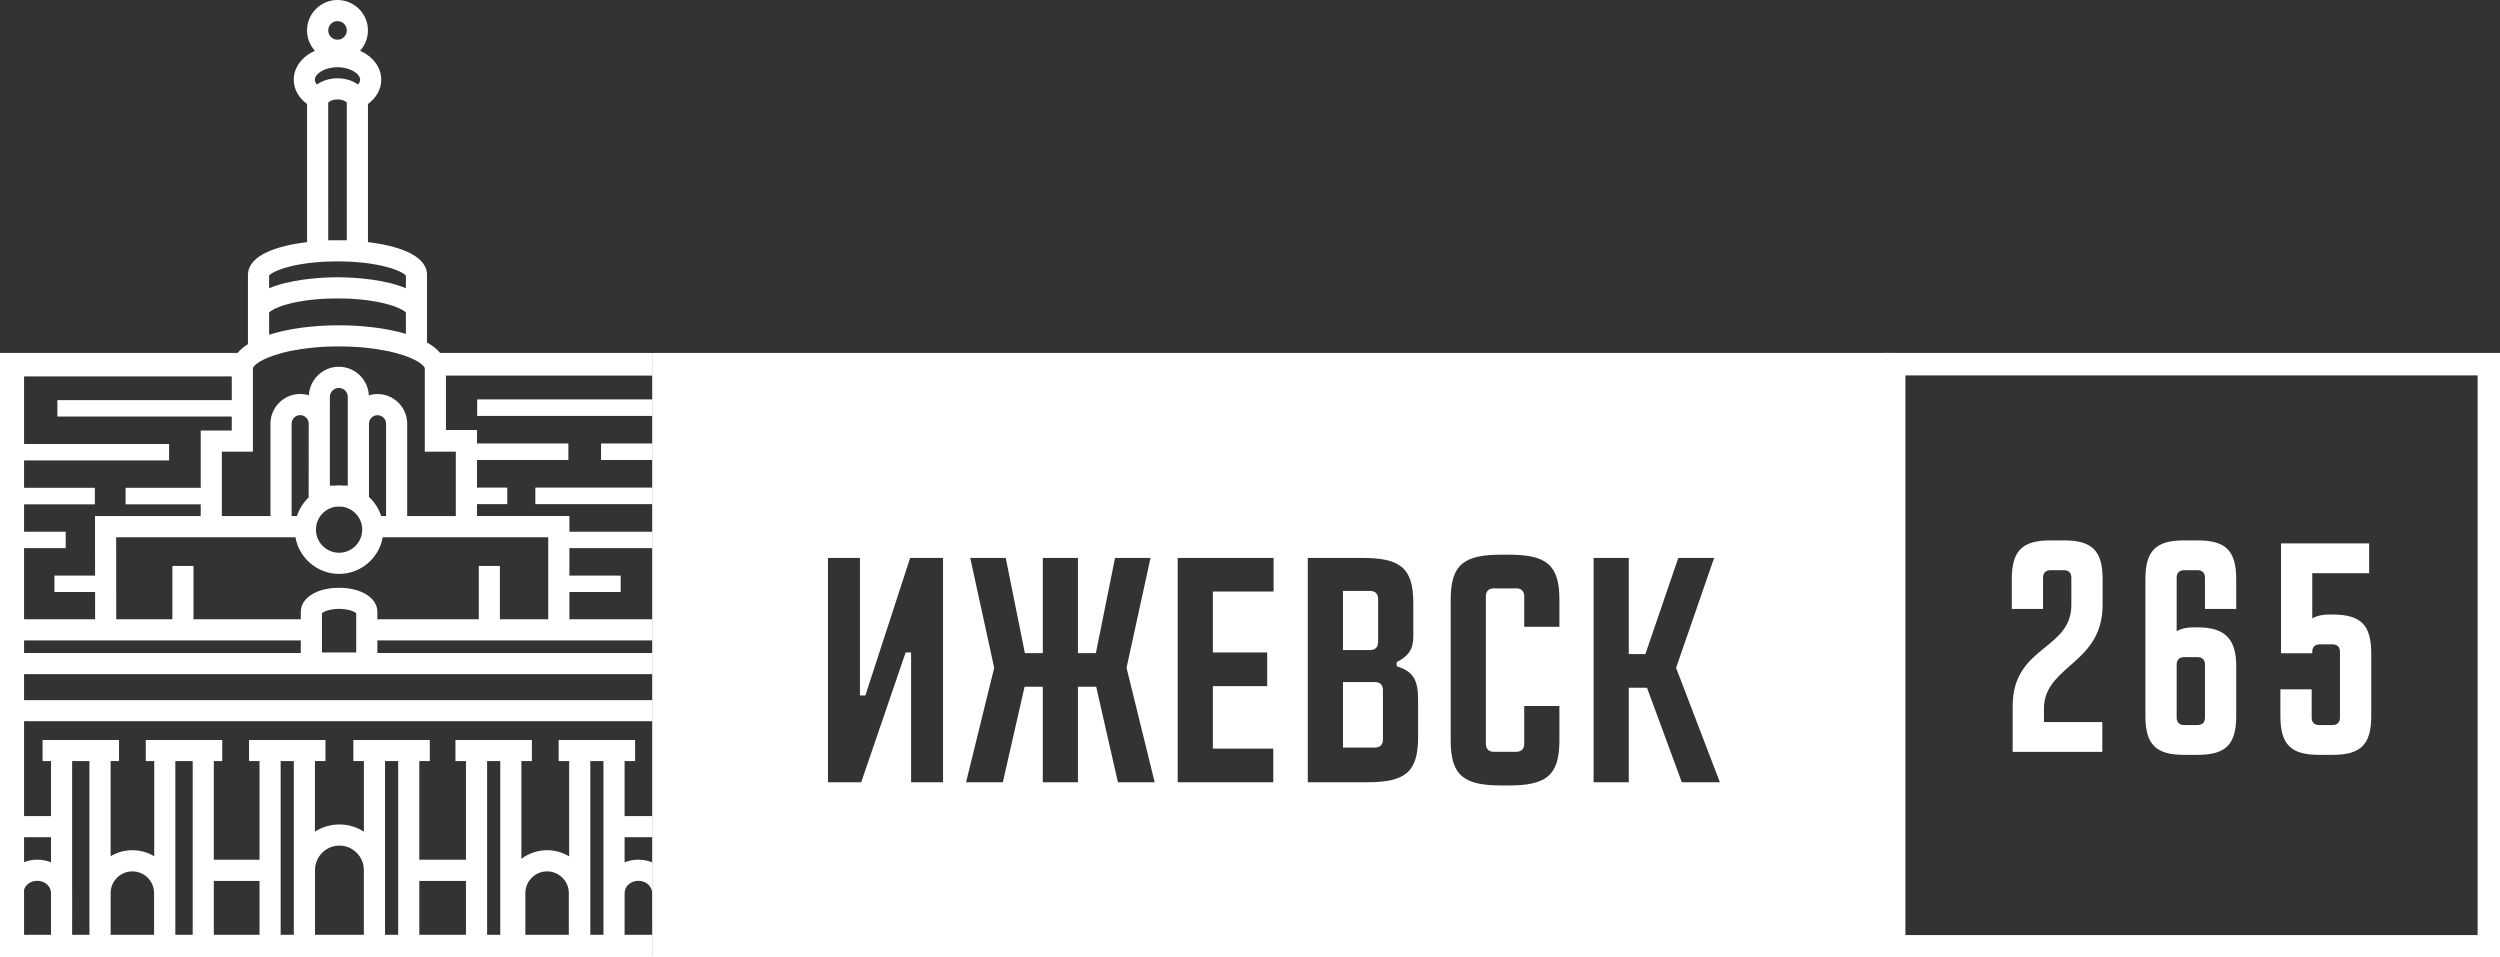
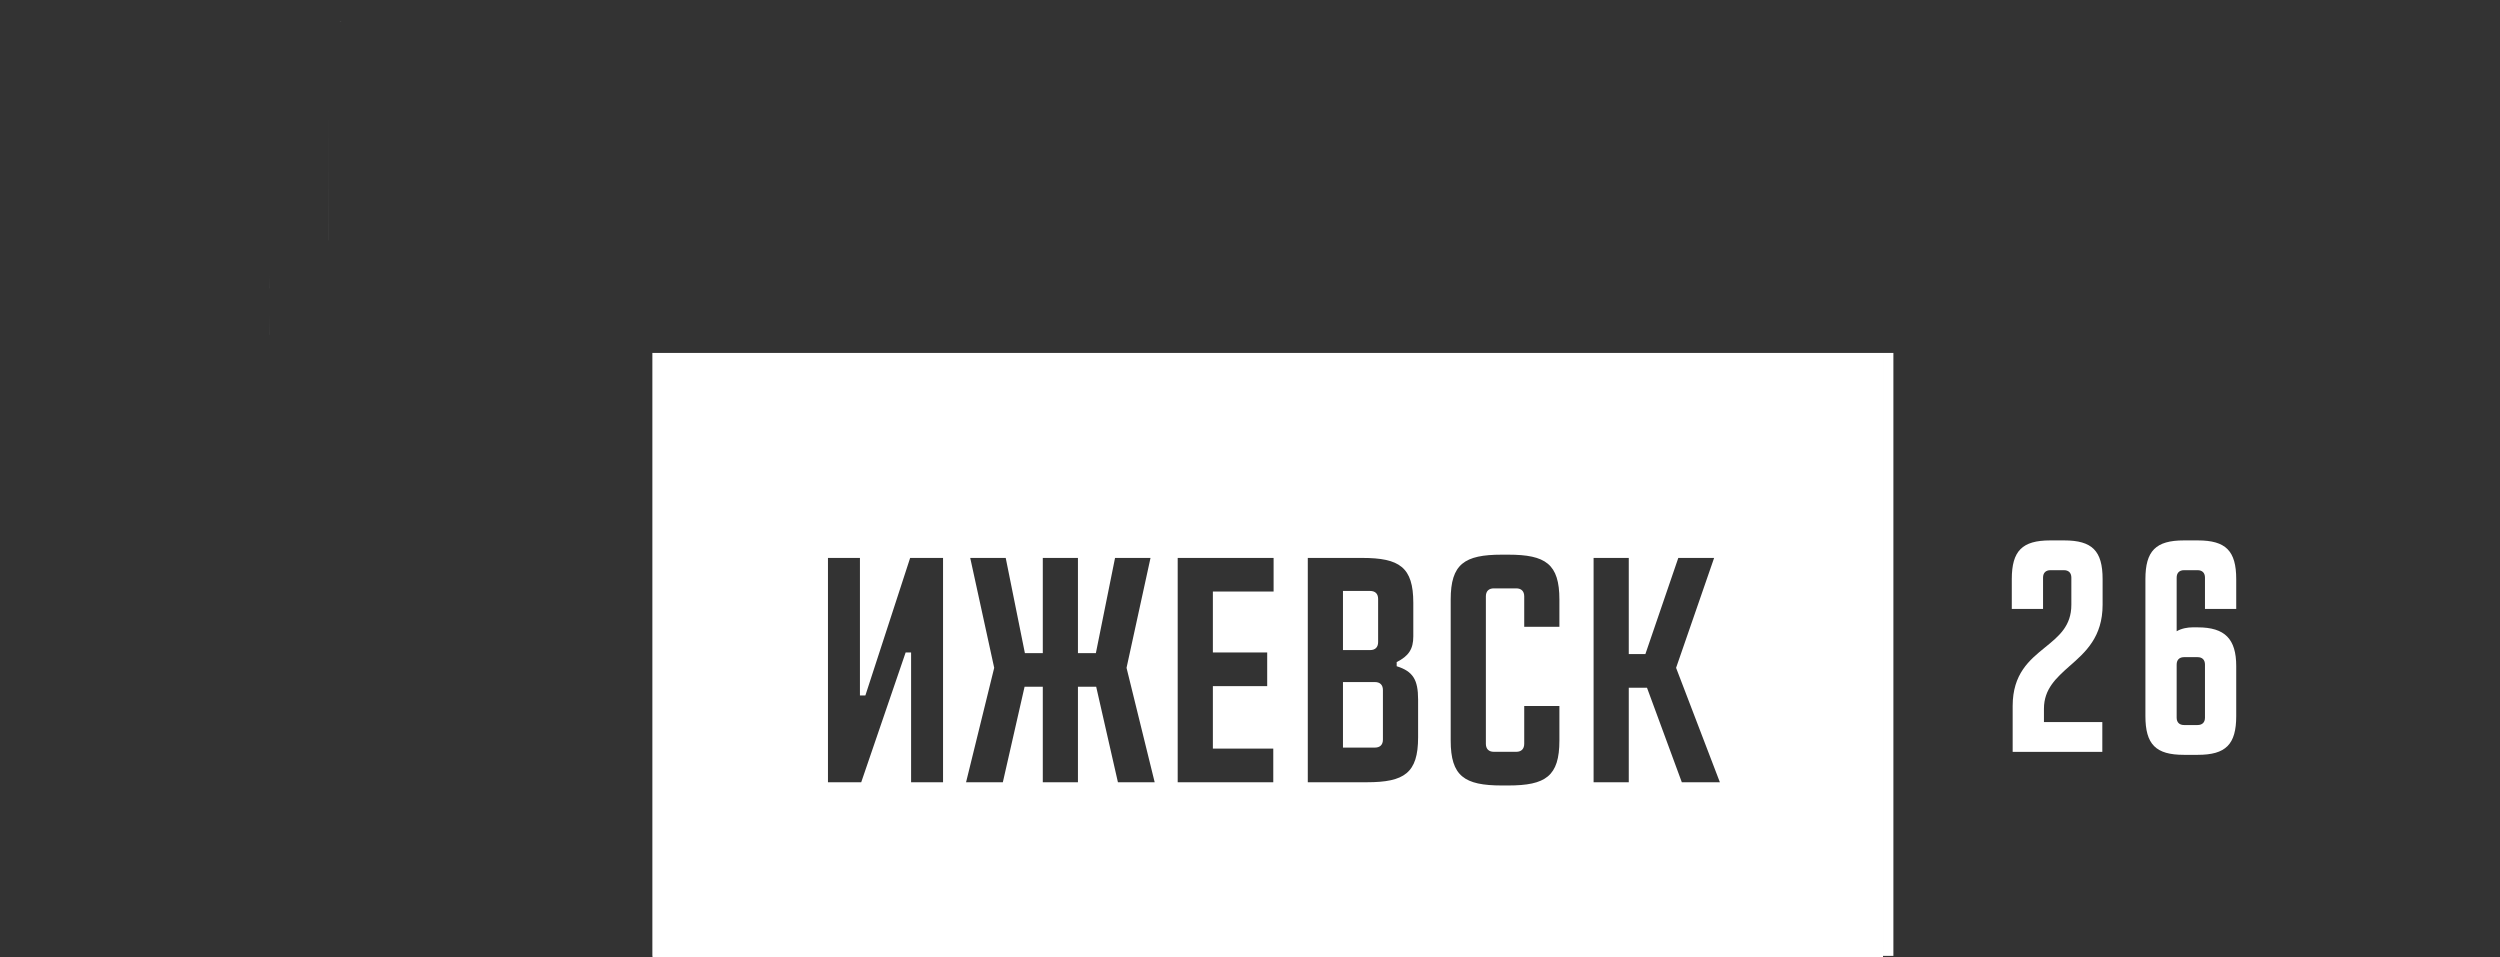
<svg xmlns="http://www.w3.org/2000/svg" viewBox="1570.42 2335.48 859.16 329.04" width="859.16" height="329.04" data-guides="{&quot;vertical&quot;:[],&quot;horizontal&quot;:[]}">
  <rect x="1570.42" y="2335.48" width="859.16" height="329.04" fill="#333333" stroke="none" />
  <path fill="#FFFFFF" stroke="none" fill-opacity="1" stroke-width="1" stroke-opacity="1" color="rgb(51, 51, 51)" font-size-adjust="none" id="tSvgb8c1d5f7b6" title="Path 1" d="M 1794.73 2663.98 C 1794.73 2664.16 1794.73 2664.34 1794.73 2664.52C 1797.377 2664.52 1800.023 2664.52 1802.67 2664.52C 1802.67 2664.34 1802.67 2664.16 1802.67 2663.98C 1800.023 2663.98 1797.377 2663.98 1794.73 2663.98Z" />
-   <path fill="#FFFFFF" stroke="none" fill-opacity="1" stroke-width="1" stroke-opacity="1" color="rgb(51, 51, 51)" font-size-adjust="none" id="tSvg16225e28d43" title="Path 2" d="M 1683.21 2345.93 C 1683.21 2347.7 1684.64 2349.13 1686.4 2349.13C 1686.62 2349.13 1686.84 2349.11 1687.05 2349.06C 1686.84 2349.12 1686.62 2349.14 1686.39 2349.14C 1684.63 2349.14 1683.19 2347.7 1683.19 2345.93C 1683.19 2344.16 1684.63 2342.72 1686.39 2342.72C 1686.62 2342.72 1686.84 2342.74 1687.05 2342.8C 1686.84 2342.75 1686.62 2342.73 1686.4 2342.73C 1684.64 2342.73 1683.21 2344.17 1683.21 2345.93Z" />
  <path fill="#FFFFFF" stroke="none" fill-opacity="1" stroke-width="1" stroke-opacity="1" color="rgb(51, 51, 51)" font-size-adjust="none" id="tSvg19109f1a645" title="Path 3" d="M 1687.79 2343.05 C 1687.56 2342.94 1687.31 2342.85 1687.05 2342.8Z" />
  <path fill="#FFFFFF" stroke="none" fill-opacity="1" stroke-width="1" stroke-opacity="1" color="rgb(51, 51, 51)" font-size-adjust="none" id="tSvg795537595a" title="Path 4" d="M 1662.9 2429.93 C 1662.9 2429.937 1662.9 2429.943 1662.9 2429.95C 1662.9 2429.94 1662.9 2429.94 1662.9 2429.93C 1662.9 2429.93 1662.9 2429.93 1662.9 2429.93Z" />
  <path fill="#FFFFFF" stroke="none" fill-opacity="1" stroke-width="1" stroke-opacity="1" color="rgb(51, 51, 51)" font-size-adjust="none" id="tSvga12caf5852" title="Path 5" d="M 1662.89 2430.19 C 1662.93 2430.14 1662.97 2430.09 1663.03 2430.04C 1662.98 2430.1 1662.94 2430.15 1662.89 2430.19C 1662.893 2431.64 1662.897 2433.09 1662.9 2434.54C 1662.897 2434.54 1662.893 2434.54 1662.89 2434.54C 1662.89 2433.09 1662.89 2431.64 1662.89 2430.19Z" />
  <path fill="#FFFFFF" stroke="none" fill-opacity="1" stroke-width="1" stroke-opacity="1" color="rgb(51, 51, 51)" font-size-adjust="none" id="tSvgb1d838a5e6" title="Path 6" d="M 1683.2 2370.78 C 1683.21 2370.76 1683.23 2370.73 1683.25 2370.71C 1683.23 2370.73 1683.22 2370.74 1683.2 2370.78C 1683.203 2386.537 1683.207 2402.293 1683.21 2418.05C 1683.207 2418.05 1683.203 2418.05 1683.2 2418.05C 1683.2 2402.293 1683.2 2386.537 1683.2 2370.78Z" />
-   <path fill="#FFFFFF" stroke="none" fill-opacity="1" stroke-width="1" stroke-opacity="1" color="rgb(51, 51, 51)" font-size-adjust="none" id="tSvg15b70bfde2a" title="Path 7" d="M 1662.9 2442.66 C 1662.9 2442.667 1662.9 2442.673 1662.9 2442.68C 1662.9 2442.67 1662.9 2442.66 1662.9 2442.66C 1662.9 2442.66 1662.9 2442.66 1662.9 2442.66Z" />
  <path fill="#FFFFFF" stroke="none" fill-opacity="1" stroke-width="1" stroke-opacity="1" color="rgb(51, 51, 51)" font-size-adjust="none" id="tSvg1837e39ef58" title="Path 8" d="M 1662.89 2442.92 C 1662.93 2442.87 1662.97 2442.82 1663.03 2442.77C 1662.98 2442.83 1662.94 2442.87 1662.89 2442.92C 1662.893 2445.453 1662.897 2447.987 1662.9 2450.52C 1662.897 2450.52 1662.893 2450.52 1662.89 2450.52C 1662.89 2447.987 1662.89 2445.453 1662.89 2442.92Z" />
-   <path fill="#FFFFFF" stroke="none" fill-opacity="1" stroke-width="1" stroke-opacity="1" color="rgb(51, 51, 51)" font-size-adjust="none" id="tSvg35a28076b3" title="Path 9" d="M 1794.73 2663.98 C 1794.73 2594.91 1794.73 2525.84 1794.73 2456.77C 1770.377 2456.77 1746.023 2456.77 1721.67 2456.77C 1720.57 2455.42 1719.03 2454.23 1717.17 2453.18C 1717.17 2449.67 1717.17 2446.16 1717.17 2442.65C 1717.17 2442.65 1717.17 2442.64 1717.17 2442.63C 1717.17 2438.253 1717.17 2433.877 1717.17 2429.5C 1717.163 2429.5 1717.157 2429.5 1717.15 2429.5C 1716.72 2422.95 1706.66 2419.87 1696.87 2418.68C 1696.87 2402.863 1696.87 2387.047 1696.87 2371.23C 1699.79 2369.08 1701.44 2366.09 1701.44 2362.88C 1701.44 2358.59 1698.56 2354.92 1694.17 2352.92C 1695.84 2351.07 1696.87 2348.62 1696.87 2345.93C 1696.87 2340.17 1692.17 2335.48 1686.4 2335.48C 1680.63 2335.48 1675.94 2340.17 1675.94 2345.93C 1675.94 2348.62 1676.97 2351.07 1678.64 2352.92C 1674.25 2354.92 1671.37 2358.59 1671.37 2362.88C 1671.37 2366.12 1673.04 2369.09 1675.94 2371.23C 1675.94 2387.047 1675.94 2402.863 1675.94 2418.68C 1666.15 2419.87 1656.09 2422.95 1655.66 2429.5C 1655.65 2429.5 1655.64 2429.5 1655.63 2429.5C 1655.63 2437.58 1655.63 2445.66 1655.63 2453.74C 1654.07 2454.73 1652.91 2455.76 1652.07 2456.77C 1624.853 2456.77 1597.637 2456.77 1570.42 2456.77C 1570.42 2526.02 1570.42 2595.27 1570.42 2664.52C 1647.837 2664.52 1725.253 2664.52 1802.67 2664.52C 1802.67 2664.34 1802.67 2664.16 1802.67 2663.98C 1800.023 2663.98 1797.377 2663.98 1794.73 2663.98ZM 1794.57 2631.86 C 1793.13 2631.26 1791.53 2630.92 1789.86 2630.92C 1789.823 2630.92 1789.787 2630.92 1789.75 2630.92C 1788.09 2630.92 1786.51 2631.25 1785.07 2631.84C 1785.07 2628.96 1785.07 2626.08 1785.07 2623.2C 1788.237 2623.2 1791.403 2623.2 1794.57 2623.2C 1794.57 2626.087 1794.57 2628.973 1794.57 2631.86C 1794.57 2631.86 1794.57 2631.86 1794.57 2631.86ZM 1686.95 2537.48 C 1679.32 2537.48 1673.79 2540.95 1673.79 2545.75C 1673.79 2546.6 1673.79 2547.45 1673.79 2548.3C 1661.5 2548.3 1649.21 2548.3 1636.92 2548.3C 1636.92 2542.193 1636.92 2536.087 1636.92 2529.98C 1634.5 2529.98 1632.08 2529.98 1629.66 2529.98C 1629.66 2536.087 1629.66 2542.193 1629.66 2548.3C 1623.23 2548.3 1616.8 2548.3 1610.37 2548.3C 1610.36 2538.903 1610.35 2529.507 1610.34 2520.11C 1630.88 2520.11 1651.42 2520.11 1671.96 2520.11C 1673.2 2527.25 1679.45 2532.71 1686.95 2532.71C 1694.45 2532.71 1700.7 2527.25 1701.94 2520.11C 1720.903 2520.11 1739.867 2520.11 1758.83 2520.11C 1758.83 2529.507 1758.83 2538.903 1758.83 2548.3C 1753.293 2548.3 1747.757 2548.3 1742.22 2548.3C 1742.22 2542.193 1742.22 2536.087 1742.22 2529.98C 1739.8 2529.98 1737.38 2529.98 1734.96 2529.98C 1734.96 2536.087 1734.96 2542.193 1734.96 2548.3C 1723.343 2548.3 1711.727 2548.3 1700.11 2548.3C 1700.11 2547.45 1700.11 2546.6 1700.11 2545.75C 1700.11 2540.95 1694.57 2537.48 1686.95 2537.48ZM 1692.84 2546.19 C 1692.84 2550.693 1692.84 2555.197 1692.84 2559.7C 1688.913 2559.7 1684.987 2559.7 1681.06 2559.7C 1681.06 2555.197 1681.06 2550.693 1681.06 2546.19C 1681.65 2545.7 1683.66 2544.73 1686.95 2544.73C 1690.24 2544.73 1692.25 2545.7 1692.84 2546.19ZM 1676.51 2506.37 C 1676.51 2506.39 1676.51 2506.41 1676.51 2506.43C 1674.67 2508.17 1673.26 2510.37 1672.46 2512.84C 1671.853 2512.84 1671.247 2512.84 1670.64 2512.84C 1670.64 2502.253 1670.64 2491.667 1670.64 2481.08C 1670.64 2479.46 1671.95 2478.14 1673.58 2478.14C 1675.2 2478.14 1676.51 2479.46 1676.51 2481.08C 1676.51 2482.193 1676.51 2483.307 1676.51 2484.42C 1676.503 2491.593 1676.497 2498.767 1676.49 2505.94C 1676.49 2506.08 1676.5 2506.23 1676.51 2506.37ZM 1685.92 2509.61 C 1686.603 2509.61 1687.287 2509.61 1687.97 2509.61C 1691.88 2510.12 1694.9 2513.45 1694.9 2517.49C 1694.9 2521.88 1691.33 2525.44 1686.95 2525.44C 1682.56 2525.44 1679 2521.88 1679 2517.49C 1679 2513.45 1682.02 2510.12 1685.92 2509.61ZM 1683.78 2502.36 C 1683.78 2496.38 1683.78 2490.4 1683.78 2484.42C 1683.783 2480.233 1683.787 2476.047 1683.79 2471.86C 1683.79 2470.17 1685.17 2468.79 1686.87 2468.79C 1688.56 2468.79 1689.94 2470.17 1689.94 2471.86C 1689.94 2482.027 1689.94 2492.193 1689.94 2502.36C 1689.44 2502.36 1688.94 2502.36 1688.44 2502.36C 1687.95 2502.3 1687.45 2502.27 1686.95 2502.27C 1686.45 2502.27 1685.95 2502.3 1685.46 2502.36C 1684.9 2502.36 1684.34 2502.36 1683.78 2502.36ZM 1697.22 2506.27 C 1697.22 2497.883 1697.22 2489.497 1697.22 2481.11C 1697.22 2479.48 1698.54 2478.17 1700.16 2478.17C 1701.78 2478.17 1703.1 2479.48 1703.1 2481.11C 1703.1 2491.687 1703.1 2502.263 1703.1 2512.84C 1702.543 2512.84 1701.987 2512.84 1701.43 2512.84C 1700.61 2510.29 1699.14 2508.04 1697.22 2506.27ZM 1700.11 2555.56 C 1731.597 2555.56 1763.083 2555.56 1794.57 2555.56C 1794.57 2557.003 1794.57 2558.447 1794.57 2559.89C 1763.083 2559.89 1731.597 2559.89 1700.11 2559.89C 1700.11 2558.447 1700.11 2557.003 1700.11 2555.56ZM 1766.1 2533.29 C 1766.1 2530.147 1766.1 2527.003 1766.1 2523.86C 1775.59 2523.86 1785.08 2523.86 1794.57 2523.86C 1794.57 2532.007 1794.57 2540.153 1794.57 2548.3C 1785.08 2548.3 1775.59 2548.3 1766.1 2548.3C 1766.1 2545.18 1766.1 2542.06 1766.1 2538.94C 1771.973 2538.94 1777.847 2538.94 1783.72 2538.94C 1783.72 2537.057 1783.72 2535.173 1783.72 2533.29C 1777.847 2533.29 1771.973 2533.29 1766.1 2533.29ZM 1723.67 2464.55 C 1747.303 2464.55 1770.937 2464.55 1794.57 2464.55C 1794.57 2467.277 1794.57 2470.003 1794.57 2472.73C 1774.517 2472.73 1754.463 2472.73 1734.41 2472.73C 1734.41 2474.627 1734.41 2476.523 1734.41 2478.42C 1754.463 2478.42 1774.517 2478.42 1794.57 2478.42C 1794.57 2481.577 1794.57 2484.733 1794.57 2487.89C 1788.707 2487.89 1782.843 2487.89 1776.98 2487.89C 1776.98 2489.783 1776.98 2491.677 1776.98 2493.57C 1782.843 2493.57 1788.707 2493.57 1794.57 2493.57C 1794.57 2496.73 1794.57 2499.89 1794.57 2503.05C 1781.18 2503.05 1767.79 2503.05 1754.4 2503.05C 1754.4 2504.943 1754.4 2506.837 1754.4 2508.73C 1767.79 2508.73 1781.18 2508.73 1794.57 2508.73C 1794.57 2511.89 1794.57 2515.05 1794.57 2518.21C 1785.08 2518.21 1775.59 2518.21 1766.1 2518.21C 1766.1 2516.41 1766.1 2514.61 1766.1 2512.81C 1755.513 2512.81 1744.927 2512.81 1734.34 2512.81C 1734.34 2511.45 1734.34 2510.09 1734.34 2508.73C 1737.81 2508.73 1741.28 2508.73 1744.75 2508.73C 1744.75 2506.837 1744.75 2504.943 1744.75 2503.05C 1741.28 2503.05 1737.81 2503.05 1734.34 2503.05C 1734.34 2499.89 1734.34 2496.73 1734.34 2493.57C 1744.81 2493.57 1755.28 2493.57 1765.75 2493.57C 1765.75 2491.677 1765.75 2489.783 1765.75 2487.89C 1755.28 2487.89 1744.81 2487.89 1734.34 2487.89C 1734.34 2486.343 1734.34 2484.797 1734.34 2483.25C 1730.783 2483.25 1727.227 2483.25 1723.67 2483.25C 1723.67 2477.017 1723.67 2470.783 1723.67 2464.55ZM 1662.9 2442.92 C 1662.94 2442.87 1662.98 2442.82 1663.03 2442.77C 1663.1 2442.69 1663.18 2442.62 1663.28 2442.54C 1663.38 2442.46 1663.49 2442.38 1663.62 2442.29C 1664.22 2441.88 1665.11 2441.43 1666.31 2440.98C 1666.48 2440.9 1666.66 2440.83 1666.84 2440.77C 1667.09 2440.68 1667.35 2440.59 1667.63 2440.5C 1667.81 2440.44 1667.98 2440.38 1668.16 2440.33C 1668.29 2440.29 1668.41 2440.25 1668.54 2440.21C 1668.6 2440.2 1668.66 2440.18 1668.72 2440.17C 1669.03 2440.07 1669.34 2439.99 1669.67 2439.9C 1670.16 2439.77 1670.68 2439.64 1671.22 2439.52C 1672.44 2439.25 1673.8 2439 1675.28 2438.79C 1675.55 2438.75 1675.83 2438.71 1676.12 2438.67C 1676.68 2438.59 1677.27 2438.52 1677.87 2438.46C 1678.23 2438.42 1678.6 2438.38 1678.97 2438.36C 1679.04 2438.34 1679.11 2438.34 1679.18 2438.33C 1679.87 2438.27 1680.57 2438.23 1681.3 2438.18C 1681.44 2438.17 1681.58 2438.17 1681.72 2438.17C 1682.02 2438.14 1682.32 2438.12 1682.63 2438.11C 1683.83 2438.06 1685.09 2438.04 1686.4 2438.04C 1687.71 2438.04 1688.96 2438.06 1690.16 2438.11C 1690.4 2438.12 1690.64 2438.13 1690.87 2438.14C 1690.98 2438.15 1691.1 2438.15 1691.21 2438.17C 1691.31 2438.17 1691.4 2438.17 1691.5 2438.18C 1691.9 2438.2 1692.3 2438.23 1692.68 2438.26C 1693.05 2438.29 1693.41 2438.32 1693.76 2438.36C 1694.12 2438.38 1694.47 2438.42 1694.81 2438.45C 1695.37 2438.51 1695.92 2438.57 1696.45 2438.64C 1696.84 2438.69 1697.22 2438.74 1697.59 2438.8C 1697.6 2438.8 1697.6 2438.8 1697.61 2438.8C 1698.59 2438.94 1699.51 2439.11 1700.37 2439.27C 1700.65 2439.33 1700.93 2439.38 1701.19 2439.44C 1701.46 2439.5 1701.72 2439.56 1701.98 2439.62C 1702.17 2439.67 1702.36 2439.71 1702.55 2439.76C 1702.92 2439.86 1703.28 2439.94 1703.62 2440.04C 1703.79 2440.08 1703.95 2440.13 1704.12 2440.18C 1704.34 2440.24 1704.56 2440.3 1704.76 2440.37C 1704.9 2440.42 1705.03 2440.46 1705.16 2440.5C 1705.37 2440.56 1705.57 2440.63 1705.76 2440.7C 1706.01 2440.79 1706.24 2440.87 1706.46 2440.96C 1706.69 2441.04 1706.9 2441.13 1707.1 2441.23C 1707.24 2441.29 1707.37 2441.33 1707.5 2441.39C 1707.63 2441.45 1707.75 2441.5 1707.86 2441.56C 1708.04 2441.64 1708.21 2441.73 1708.36 2441.81C 1708.44 2441.86 1708.51 2441.89 1708.58 2441.93C 1708.65 2441.98 1708.72 2442.01 1708.79 2442.05C 1708.9 2442.11 1709.01 2442.18 1709.1 2442.24C 1709.21 2442.31 1709.31 2442.38 1709.4 2442.45C 1709.47 2442.5 1709.54 2442.56 1709.61 2442.62C 1709.67 2442.67 1709.72 2442.73 1709.77 2442.77C 1709.83 2442.82 1709.87 2442.87 1709.91 2442.92C 1709.91 2445.35 1709.91 2447.78 1709.91 2450.21C 1709.907 2450.21 1709.903 2450.21 1709.9 2450.21C 1703.21 2448.23 1694.91 2447.27 1686.87 2447.27C 1677.92 2447.27 1669.44 2448.42 1662.9 2450.52C 1662.9 2447.987 1662.9 2445.453 1662.9 2442.92ZM 1684.15 2343.67 C 1684.22 2343.59 1684.29 2343.52 1684.36 2343.46C 1684.37 2343.47 1684.37 2343.47 1684.37 2343.46C 1684.45 2343.39 1684.53 2343.33 1684.61 2343.28C 1684.69 2343.22 1684.78 2343.17 1684.87 2343.12C 1684.873 2343.12 1684.877 2343.12 1684.88 2343.12C 1684.91 2343.11 1684.93 2343.09 1684.95 2343.08C 1684.98 2343.07 1685.01 2343.05 1685.03 2343.05C 1685.07 2343.02 1685.1 2343 1685.15 2342.98C 1685.153 2342.98 1685.157 2342.98 1685.16 2342.98C 1685.17 2342.98 1685.18 2342.97 1685.19 2342.97C 1685.24 2342.95 1685.28 2342.93 1685.33 2342.91C 1685.35 2342.9 1685.36 2342.9 1685.39 2342.89C 1685.393 2342.89 1685.397 2342.89 1685.4 2342.89C 1685.41 2342.88 1685.43 2342.88 1685.45 2342.87C 1685.47 2342.87 1685.5 2342.86 1685.53 2342.85C 1685.54 2342.85 1685.55 2342.84 1685.56 2342.84C 1685.58 2342.84 1685.59 2342.83 1685.61 2342.83C 1685.63 2342.82 1685.66 2342.82 1685.68 2342.82C 1685.71 2342.81 1685.73 2342.81 1685.76 2342.8C 1685.81 2342.79 1685.86 2342.78 1685.91 2342.78C 1685.96 2342.76 1686.01 2342.75 1686.06 2342.75C 1686.17 2342.74 1686.29 2342.73 1686.4 2342.73C 1686.403 2342.73 1686.407 2342.73 1686.41 2342.73C 1686.42 2342.73 1686.42 2342.73 1686.43 2342.73C 1686.46 2342.73 1686.49 2342.73 1686.52 2342.73C 1686.59 2342.73 1686.66 2342.74 1686.73 2342.75C 1686.74 2342.74 1686.75 2342.75 1686.76 2342.75C 1686.86 2342.76 1686.95 2342.77 1687.05 2342.8C 1687.31 2342.86 1687.56 2342.94 1687.79 2343.05C 1687.85 2343.08 1687.91 2343.11 1687.96 2343.14C 1688.02 2343.17 1688.07 2343.2 1688.13 2343.24C 1688.15 2343.25 1688.17 2343.26 1688.19 2343.29C 1688.27 2343.32 1688.34 2343.38 1688.41 2343.43C 1688.42 2343.44 1688.43 2343.45 1688.44 2343.46C 1688.52 2343.54 1688.6 2343.61 1688.66 2343.67C 1689.24 2344.25 1689.6 2345.05 1689.6 2345.93C 1689.6 2346.82 1689.24 2347.62 1688.66 2348.19C 1688.6 2348.26 1688.52 2348.33 1688.44 2348.4C 1688.36 2348.48 1688.27 2348.54 1688.18 2348.59C 1688.11 2348.64 1688.04 2348.68 1687.97 2348.73C 1687.9 2348.76 1687.83 2348.8 1687.75 2348.84C 1687.74 2348.86 1687.72 2348.86 1687.71 2348.86C 1687.61 2348.9 1687.51 2348.94 1687.41 2348.98C 1687.35 2348.98 1687.29 2349 1687.23 2349.02C 1687.17 2349.04 1687.11 2349.05 1687.05 2349.06C 1686.84 2349.11 1686.62 2349.13 1686.4 2349.13C 1684.64 2349.13 1683.21 2347.7 1683.21 2345.93C 1683.21 2345.71 1683.23 2345.5 1683.28 2345.29C 1683.29 2345.23 1683.3 2345.17 1683.32 2345.11C 1683.32 2345.107 1683.32 2345.103 1683.32 2345.1C 1683.32 2345.09 1683.33 2345.08 1683.33 2345.07C 1683.35 2345 1683.36 2344.94 1683.39 2344.88C 1683.42 2344.8 1683.45 2344.72 1683.48 2344.64C 1683.52 2344.56 1683.56 2344.48 1683.6 2344.41C 1683.69 2344.23 1683.8 2344.08 1683.93 2343.92C 1683.99 2343.85 1684.04 2343.77 1684.11 2343.7C 1684.12 2343.68 1684.14 2343.67 1684.15 2343.67ZM 1686.4 2358.58 C 1690.85 2358.58 1694.18 2360.86 1694.18 2362.88C 1694.18 2363.02 1694.16 2363.15 1694.13 2363.29C 1694.11 2363.36 1694.09 2363.44 1694.07 2363.51C 1694.05 2363.57 1694.03 2363.64 1693.99 2363.7C 1693.94 2363.84 1693.87 2363.98 1693.77 2364.12C 1693.73 2364.19 1693.68 2364.26 1693.63 2364.33C 1693.63 2364.34 1693.62 2364.36 1693.61 2364.36C 1693.57 2364.42 1693.53 2364.48 1693.48 2364.54C 1693.477 2364.54 1693.473 2364.54 1693.47 2364.54C 1691.62 2363.2 1689.16 2362.39 1686.4 2362.39C 1683.65 2362.39 1681.18 2363.2 1679.33 2364.54C 1678.88 2364 1678.63 2363.43 1678.63 2362.88C 1678.63 2360.86 1681.95 2358.58 1686.4 2358.58ZM 1683.21 2370.77 C 1683.21 2370.76 1683.21 2370.75 1683.22 2370.75C 1683.22 2370.75 1683.23 2370.74 1683.23 2370.73C 1683.23 2370.73 1683.24 2370.71 1683.25 2370.7C 1683.27 2370.67 1683.3 2370.64 1683.33 2370.62C 1683.35 2370.59 1683.38 2370.56 1683.42 2370.54C 1683.46 2370.5 1683.51 2370.46 1683.56 2370.42C 1683.61 2370.38 1683.67 2370.34 1683.74 2370.3C 1683.86 2370.23 1684.01 2370.15 1684.18 2370.08C 1684.31 2370.02 1684.46 2369.96 1684.62 2369.92C 1684.78 2369.86 1684.96 2369.81 1685.14 2369.79C 1685.33 2369.74 1685.53 2369.7 1685.74 2369.68C 1685.95 2369.67 1686.17 2369.65 1686.4 2369.65C 1686.62 2369.65 1686.83 2369.67 1687.03 2369.68C 1687.05 2369.68 1687.08 2369.68 1687.1 2369.69C 1687.28 2369.71 1687.45 2369.73 1687.62 2369.77C 1687.85 2369.81 1688.06 2369.87 1688.25 2369.93C 1688.39 2369.98 1688.51 2370.04 1688.63 2370.08C 1689.17 2370.31 1689.5 2370.59 1689.6 2370.77C 1689.6 2386.527 1689.6 2402.283 1689.6 2418.04C 1687.47 2418.04 1685.34 2418.04 1683.21 2418.04C 1683.21 2402.283 1683.21 2386.527 1683.21 2370.77ZM 1663.26 2429.82 C 1663.35 2429.75 1663.45 2429.68 1663.56 2429.61C 1663.67 2429.52 1663.8 2429.44 1663.93 2429.36C 1664.03 2429.3 1664.14 2429.24 1664.26 2429.17C 1664.49 2429.04 1664.74 2428.92 1665.02 2428.79C 1665.16 2428.73 1665.31 2428.65 1665.47 2428.58C 1665.69 2428.49 1665.92 2428.39 1666.16 2428.3C 1666.38 2428.21 1666.61 2428.13 1666.85 2428.04C 1667.1 2427.95 1667.36 2427.86 1667.63 2427.77C 1667.63 2427.77 1667.63 2427.77 1667.64 2427.77C 1667.78 2427.73 1667.92 2427.67 1668.06 2427.63C 1668.21 2427.58 1668.35 2427.54 1668.5 2427.5C 1668.8 2427.42 1669.11 2427.32 1669.43 2427.24C 1669.59 2427.2 1669.75 2427.15 1669.92 2427.11C 1670.09 2427.07 1670.26 2427.02 1670.43 2426.98C 1670.6 2426.94 1670.77 2426.9 1670.95 2426.86C 1671.13 2426.81 1671.31 2426.77 1671.5 2426.73C 1671.86 2426.65 1672.24 2426.58 1672.63 2426.5C 1673.02 2426.42 1673.43 2426.36 1673.84 2426.29C 1674.3 2426.2 1674.77 2426.13 1675.25 2426.06C 1675.55 2426.02 1675.86 2425.98 1676.17 2425.93C 1676.72 2425.86 1677.29 2425.79 1677.87 2425.73C 1678.23 2425.69 1678.6 2425.65 1678.97 2425.62C 1679.04 2425.61 1679.11 2425.61 1679.18 2425.61C 1679.87 2425.54 1680.57 2425.49 1681.3 2425.45C 1681.44 2425.44 1681.58 2425.43 1681.72 2425.43C 1682.02 2425.42 1682.32 2425.39 1682.63 2425.38C 1683.83 2425.33 1685.09 2425.3 1686.4 2425.3C 1687.71 2425.3 1688.96 2425.33 1690.16 2425.38C 1690.4 2425.39 1690.64 2425.4 1690.87 2425.42C 1690.98 2425.42 1691.1 2425.42 1691.21 2425.43C 1691.31 2425.44 1691.4 2425.44 1691.5 2425.45C 1691.9 2425.48 1692.3 2425.5 1692.68 2425.54C 1693.46 2425.58 1694.21 2425.65 1694.93 2425.73C 1695.29 2425.76 1695.64 2425.8 1695.99 2425.86C 1696.34 2425.89 1696.69 2425.94 1697.03 2425.98C 1697.7 2426.07 1698.34 2426.17 1698.95 2426.29C 1699.44 2426.36 1699.91 2426.45 1700.37 2426.54C 1700.65 2426.59 1700.93 2426.65 1701.19 2426.71C 1701.46 2426.77 1701.72 2426.83 1701.98 2426.89C 1702.17 2426.94 1702.36 2426.98 1702.55 2427.04C 1702.92 2427.12 1703.28 2427.21 1703.62 2427.31C 1703.79 2427.36 1703.95 2427.4 1704.12 2427.45C 1704.34 2427.51 1704.56 2427.58 1704.76 2427.64C 1704.97 2427.71 1705.17 2427.77 1705.37 2427.84C 1705.57 2427.9 1705.75 2427.98 1705.94 2428.04C 1706.13 2428.11 1706.32 2428.18 1706.5 2428.24C 1706.69 2428.32 1706.87 2428.39 1707.05 2428.48C 1707.31 2428.57 1707.55 2428.68 1707.77 2428.79C 1707.8 2428.8 1707.82 2428.81 1707.85 2428.82C 1707.98 2428.88 1708.11 2428.95 1708.23 2429.01C 1708.35 2429.07 1708.47 2429.13 1708.58 2429.2C 1708.69 2429.26 1708.79 2429.32 1708.89 2429.38C 1709.02 2429.45 1709.13 2429.54 1709.23 2429.61C 1709.3 2429.64 1709.37 2429.69 1709.43 2429.74C 1709.46 2429.76 1709.49 2429.79 1709.52 2429.81C 1709.55 2429.83 1709.58 2429.86 1709.61 2429.89C 1709.67 2429.94 1709.72 2429.99 1709.77 2430.04C 1709.83 2430.09 1709.87 2430.14 1709.91 2430.19C 1709.91 2431.64 1709.91 2433.09 1709.91 2434.54C 1709.907 2434.54 1709.903 2434.54 1709.9 2434.54C 1703.22 2431.7 1693.36 2430.77 1686.4 2430.77C 1679.45 2430.77 1669.57 2431.7 1662.9 2434.54C 1662.9 2433.09 1662.9 2431.64 1662.9 2430.19C 1662.94 2430.14 1662.98 2430.09 1663.03 2430.04C 1663.09 2429.98 1663.17 2429.9 1663.26 2429.82ZM 1657.33 2490.7 C 1657.33 2481.147 1657.33 2471.593 1657.33 2462.04C 1657.33 2461.64 1658.62 2459.61 1664.57 2457.61C 1665.46 2457.31 1666.4 2457.04 1667.38 2456.77C 1667.61 2456.71 1667.85 2456.65 1668.09 2456.59C 1668.5 2456.49 1668.92 2456.39 1669.35 2456.29C 1669.67 2456.23 1669.99 2456.15 1670.32 2456.08C 1671.3 2455.88 1672.31 2455.7 1673.35 2455.54C 1673.81 2455.46 1674.28 2455.39 1674.75 2455.33C 1674.95 2455.3 1675.16 2455.27 1675.36 2455.25C 1675.73 2455.2 1676.11 2455.15 1676.49 2455.11C 1676.9 2455.06 1677.31 2455.01 1677.73 2454.98C 1678.14 2454.93 1678.55 2454.89 1678.96 2454.86C 1679.39 2454.82 1679.83 2454.79 1680.27 2454.76C 1680.69 2454.73 1681.12 2454.7 1681.56 2454.68C 1681.92 2454.65 1682.29 2454.64 1682.67 2454.62C 1683.17 2454.61 1683.68 2454.58 1684.19 2454.57C 1684.63 2454.55 1685.07 2454.55 1685.52 2454.54C 1686.417 2454.54 1687.313 2454.54 1688.21 2454.54C 1688.66 2454.55 1689.1 2454.55 1689.54 2454.57C 1690.04 2454.58 1690.54 2454.61 1691.03 2454.62C 1691.41 2454.64 1691.79 2454.65 1692.17 2454.68C 1692.6 2454.7 1693.03 2454.73 1693.46 2454.76C 1693.9 2454.79 1694.34 2454.82 1694.77 2454.86C 1695.18 2454.89 1695.59 2454.93 1696 2454.98C 1696.42 2455.01 1696.83 2455.06 1697.24 2455.11C 1697.62 2455.15 1698 2455.2 1698.37 2455.25C 1698.58 2455.27 1698.78 2455.3 1698.98 2455.33C 1699.45 2455.4 1699.92 2455.46 1700.38 2455.54C 1701.41 2455.7 1702.43 2455.88 1703.41 2456.08C 1703.74 2456.15 1704.06 2456.23 1704.38 2456.29C 1704.8 2456.39 1705.22 2456.49 1705.64 2456.59C 1705.88 2456.65 1706.12 2456.71 1706.35 2456.77C 1707.33 2457.04 1708.26 2457.31 1709.16 2457.61C 1715.12 2459.61 1716.4 2461.64 1716.4 2462.04C 1716.4 2471.593 1716.4 2481.147 1716.4 2490.7C 1719.957 2490.7 1723.513 2490.7 1727.07 2490.7C 1727.07 2498.08 1727.07 2505.46 1727.07 2512.84C 1721.5 2512.84 1715.93 2512.84 1710.36 2512.84C 1710.36 2502.263 1710.36 2491.687 1710.36 2481.11C 1710.36 2475.48 1705.78 2470.9 1700.16 2470.9C 1699.12 2470.9 1698.12 2471.06 1697.18 2471.36C 1696.91 2465.89 1692.39 2461.52 1686.87 2461.52C 1681.35 2461.52 1676.84 2465.88 1676.56 2471.32C 1675.61 2471.04 1674.61 2470.88 1673.58 2470.88C 1667.95 2470.88 1663.37 2475.45 1663.37 2481.08C 1663.37 2491.667 1663.37 2502.253 1663.37 2512.84C 1657.8 2512.84 1652.23 2512.84 1646.66 2512.84C 1646.66 2505.46 1646.66 2498.08 1646.66 2490.7C 1650.217 2490.7 1653.773 2490.7 1657.33 2490.7ZM 1578.69 2523.86 C 1583.46 2523.86 1588.23 2523.86 1593 2523.86C 1593 2521.977 1593 2520.093 1593 2518.21C 1588.23 2518.21 1583.46 2518.21 1578.69 2518.21C 1578.69 2515.07 1578.69 2511.93 1578.69 2508.79C 1586.797 2508.79 1594.903 2508.79 1603.01 2508.79C 1603.01 2506.903 1603.01 2505.017 1603.01 2503.13C 1594.903 2503.13 1586.797 2503.13 1578.69 2503.13C 1578.69 2499.99 1578.69 2496.85 1578.69 2493.71C 1595.303 2493.71 1611.917 2493.71 1628.53 2493.71C 1628.53 2491.827 1628.53 2489.943 1628.53 2488.06C 1611.917 2488.06 1595.303 2488.06 1578.69 2488.06C 1578.69 2480.32 1578.69 2472.58 1578.69 2464.84C 1602.483 2464.84 1626.277 2464.84 1650.07 2464.84C 1650.07 2467.553 1650.07 2470.267 1650.07 2472.98C 1630.093 2472.98 1610.117 2472.98 1590.14 2472.98C 1590.14 2474.863 1590.14 2476.747 1590.14 2478.63C 1610.117 2478.63 1630.093 2478.63 1650.07 2478.63C 1650.07 2480.233 1650.07 2481.837 1650.07 2483.44C 1646.513 2483.44 1642.957 2483.44 1639.4 2483.44C 1639.4 2490.003 1639.4 2496.567 1639.4 2503.13C 1630.793 2503.13 1622.187 2503.13 1613.58 2503.13C 1613.58 2505.017 1613.58 2506.903 1613.58 2508.79C 1622.187 2508.79 1630.793 2508.79 1639.4 2508.79C 1639.4 2510.14 1639.4 2511.49 1639.4 2512.84C 1627.29 2512.84 1615.18 2512.84 1603.07 2512.84C 1603.077 2519.657 1603.083 2526.473 1603.09 2533.29C 1598.433 2533.29 1593.777 2533.29 1589.12 2533.29C 1589.12 2535.173 1589.12 2537.057 1589.12 2538.94C 1593.78 2538.94 1598.44 2538.94 1603.1 2538.94C 1603.103 2542.06 1603.107 2545.18 1603.11 2548.3C 1594.97 2548.3 1586.83 2548.3 1578.69 2548.3C 1578.69 2540.153 1578.69 2532.007 1578.69 2523.86ZM 1578.69 2555.56 C 1610.39 2555.56 1642.09 2555.56 1673.79 2555.56C 1673.79 2557.003 1673.79 2558.447 1673.79 2559.89C 1642.09 2559.89 1610.39 2559.89 1578.69 2559.89C 1578.69 2558.447 1578.69 2557.003 1578.69 2555.56ZM 1578.69 2567.15 C 1650.65 2567.15 1722.61 2567.15 1794.57 2567.15C 1794.57 2570.127 1794.57 2573.103 1794.57 2576.08C 1722.61 2576.08 1650.65 2576.08 1578.69 2576.08C 1578.69 2573.103 1578.69 2570.127 1578.69 2567.15ZM 1587.95 2656.74 C 1584.863 2656.74 1581.777 2656.74 1578.69 2656.74C 1578.69 2651.56 1578.69 2646.38 1578.69 2641.2C 1579.26 2639.46 1581.05 2638.19 1583.17 2638.19C 1583.207 2638.19 1583.243 2638.19 1583.28 2638.19C 1585.79 2638.19 1587.83 2639.98 1587.95 2642.19C 1587.95 2647.04 1587.95 2651.89 1587.95 2656.74ZM 1587.95 2631.84 C 1586.51 2631.25 1584.94 2630.92 1583.28 2630.92C 1583.243 2630.92 1583.207 2630.92 1583.17 2630.92C 1581.59 2630.92 1580.08 2631.23 1578.69 2631.77C 1578.69 2628.913 1578.69 2626.057 1578.69 2623.2C 1581.777 2623.2 1584.863 2623.2 1587.95 2623.2C 1587.95 2626.08 1587.95 2628.96 1587.95 2631.84ZM 1601.16 2656.74 C 1599.177 2656.74 1597.193 2656.74 1595.21 2656.74C 1595.21 2654.887 1595.21 2653.033 1595.21 2651.18C 1595.213 2651.18 1595.217 2651.18 1595.22 2651.18C 1595.22 2648.247 1595.22 2645.313 1595.22 2642.38C 1595.22 2642.31 1595.21 2642.24 1595.21 2642.17C 1595.21 2627.127 1595.21 2612.083 1595.21 2597.04C 1597.193 2597.04 1599.177 2597.04 1601.16 2597.04C 1601.16 2616.94 1601.16 2636.84 1601.16 2656.74ZM 1623.37 2656.74 C 1618.393 2656.74 1613.417 2656.74 1608.44 2656.74C 1608.44 2651.96 1608.44 2647.18 1608.44 2642.4C 1608.44 2638.29 1611.79 2634.94 1615.91 2634.94C 1620.02 2634.94 1623.37 2638.29 1623.37 2642.4C 1623.37 2647.18 1623.37 2651.96 1623.37 2656.74ZM 1636.64 2656.74 C 1634.653 2656.74 1632.667 2656.74 1630.68 2656.74C 1630.68 2636.84 1630.68 2616.94 1630.68 2597.04C 1632.667 2597.04 1634.653 2597.04 1636.64 2597.04C 1636.64 2616.94 1636.64 2636.84 1636.64 2656.74ZM 1659.61 2656.74 C 1654.373 2656.74 1649.137 2656.74 1643.9 2656.74C 1643.9 2650.57 1643.9 2644.4 1643.9 2638.23C 1649.137 2638.23 1654.373 2638.23 1659.61 2638.23C 1659.61 2644.4 1659.61 2650.57 1659.61 2656.74ZM 1671.39 2656.74 C 1669.883 2656.74 1668.377 2656.74 1666.87 2656.74C 1666.87 2636.84 1666.87 2616.94 1666.87 2597.04C 1668.377 2597.04 1669.883 2597.04 1671.39 2597.04C 1671.39 2616.94 1671.39 2636.84 1671.39 2656.74ZM 1695.46 2656.74 C 1689.867 2656.74 1684.273 2656.74 1678.68 2656.74C 1678.68 2649.32 1678.68 2641.9 1678.68 2634.48C 1678.68 2629.86 1682.44 2626.08 1687.07 2626.08C 1691.7 2626.08 1695.46 2629.86 1695.46 2634.48C 1695.46 2641.9 1695.46 2649.32 1695.46 2656.74ZM 1707.26 2656.74 C 1705.753 2656.74 1704.247 2656.74 1702.74 2656.74C 1702.74 2636.84 1702.74 2616.94 1702.74 2597.04C 1704.247 2597.04 1705.753 2597.04 1707.26 2597.04C 1707.26 2616.94 1707.26 2636.84 1707.26 2656.74ZM 1730.55 2656.74 C 1725.207 2656.74 1719.863 2656.74 1714.52 2656.74C 1714.52 2650.57 1714.52 2644.4 1714.52 2638.23C 1719.863 2638.23 1725.207 2638.23 1730.55 2638.23C 1730.55 2644.4 1730.55 2650.57 1730.55 2656.74ZM 1742.34 2656.74 C 1740.833 2656.74 1739.327 2656.74 1737.82 2656.74C 1737.82 2636.84 1737.82 2616.94 1737.82 2597.04C 1739.327 2597.04 1740.833 2597.04 1742.34 2597.04C 1742.34 2616.94 1742.34 2636.84 1742.34 2656.74ZM 1765.9 2656.74 C 1760.923 2656.74 1755.947 2656.74 1750.97 2656.74C 1750.97 2651.96 1750.97 2647.18 1750.97 2642.4C 1750.97 2638.29 1754.32 2634.94 1758.44 2634.94C 1760.49 2634.94 1762.36 2635.79 1763.71 2637.12C 1765.06 2638.48 1765.9 2640.34 1765.9 2642.4C 1765.9 2647.18 1765.9 2651.96 1765.9 2656.74ZM 1766.02 2629.79 C 1763.81 2628.44 1761.21 2627.67 1758.44 2627.67C 1755.12 2627.67 1752.06 2628.77 1749.6 2630.62C 1749.6 2619.427 1749.6 2608.233 1749.6 2597.04C 1750.803 2597.04 1752.007 2597.04 1753.21 2597.04C 1753.21 2594.623 1753.21 2592.207 1753.21 2589.79C 1744.453 2589.79 1735.697 2589.79 1726.94 2589.79C 1726.94 2592.207 1726.94 2594.623 1726.94 2597.04C 1728.143 2597.04 1729.347 2597.04 1730.55 2597.04C 1730.55 2608.343 1730.55 2619.647 1730.55 2630.95C 1725.207 2630.95 1719.863 2630.95 1714.52 2630.95C 1714.52 2619.647 1714.52 2608.343 1714.52 2597.04C 1715.723 2597.04 1716.927 2597.04 1718.13 2597.04C 1718.13 2594.623 1718.13 2592.207 1718.13 2589.79C 1709.373 2589.79 1700.617 2589.79 1691.86 2589.79C 1691.86 2592.207 1691.86 2594.623 1691.86 2597.04C 1693.067 2597.04 1694.273 2597.04 1695.48 2597.04C 1695.48 2605.123 1695.48 2613.207 1695.48 2621.29C 1693.05 2619.73 1690.16 2618.82 1687.07 2618.82C 1683.97 2618.82 1681.09 2619.73 1678.65 2621.29C 1678.65 2613.207 1678.65 2605.123 1678.65 2597.04C 1679.857 2597.04 1681.063 2597.04 1682.27 2597.04C 1682.27 2594.623 1682.27 2592.207 1682.27 2589.79C 1673.513 2589.79 1664.757 2589.79 1656 2589.79C 1656 2592.207 1656 2594.623 1656 2597.04C 1657.203 2597.04 1658.407 2597.04 1659.61 2597.04C 1659.61 2608.343 1659.61 2619.647 1659.61 2630.95C 1654.373 2630.95 1649.137 2630.95 1643.9 2630.95C 1643.9 2619.647 1643.9 2608.343 1643.9 2597.04C 1644.863 2597.04 1645.827 2597.04 1646.79 2597.04C 1646.79 2594.623 1646.79 2592.207 1646.79 2589.79C 1638.033 2589.79 1629.277 2589.79 1620.52 2589.79C 1620.52 2592.207 1620.52 2594.623 1620.52 2597.04C 1621.487 2597.04 1622.453 2597.04 1623.42 2597.04C 1623.42 2607.94 1623.42 2618.84 1623.42 2629.74C 1621.22 2628.43 1618.65 2627.67 1615.91 2627.67C 1613.18 2627.67 1610.62 2628.42 1608.43 2629.73C 1608.43 2618.833 1608.43 2607.937 1608.43 2597.04C 1609.393 2597.04 1610.357 2597.04 1611.32 2597.04C 1611.32 2594.623 1611.32 2592.207 1611.32 2589.79C 1602.563 2589.79 1593.807 2589.79 1585.05 2589.79C 1585.05 2592.207 1585.05 2594.623 1585.05 2597.04C 1586.017 2597.04 1586.983 2597.04 1587.95 2597.04C 1587.95 2603.337 1587.95 2609.633 1587.95 2615.93C 1584.863 2615.93 1581.777 2615.93 1578.69 2615.93C 1578.69 2605.067 1578.69 2594.203 1578.69 2583.34C 1650.65 2583.34 1722.61 2583.34 1794.57 2583.34C 1794.57 2594.203 1794.57 2605.067 1794.57 2615.93C 1791.403 2615.93 1788.237 2615.93 1785.07 2615.93C 1785.07 2609.633 1785.07 2603.337 1785.07 2597.04C 1786.273 2597.04 1787.477 2597.04 1788.68 2597.04C 1788.68 2594.623 1788.68 2592.207 1788.68 2589.79C 1779.923 2589.79 1771.167 2589.79 1762.41 2589.79C 1762.41 2592.207 1762.41 2594.623 1762.41 2597.04C 1763.613 2597.04 1764.817 2597.04 1766.02 2597.04C 1766.02 2607.957 1766.02 2618.873 1766.02 2629.79ZM 1777.81 2656.74 C 1776.303 2656.74 1774.797 2656.74 1773.29 2656.74C 1773.29 2636.84 1773.29 2616.94 1773.29 2597.04C 1774.797 2597.04 1776.303 2597.04 1777.81 2597.04C 1777.81 2616.94 1777.81 2636.84 1777.81 2656.74ZM 1785.07 2651.18 C 1785.073 2651.18 1785.077 2651.18 1785.08 2651.18C 1785.08 2648.247 1785.08 2645.313 1785.08 2642.38C 1785.08 2640.07 1787.17 2638.19 1789.75 2638.19C 1789.787 2638.19 1789.823 2638.19 1789.86 2638.19C 1792.44 2638.19 1794.53 2640.07 1794.53 2642.38C 1794.53 2645.843 1794.53 2649.307 1794.53 2652.77C 1794.543 2652.77 1794.557 2652.77 1794.57 2652.77C 1794.57 2654.093 1794.57 2655.417 1794.57 2656.74C 1791.403 2656.74 1788.237 2656.74 1785.07 2656.74C 1785.07 2654.887 1785.07 2653.033 1785.07 2651.18C 1785.07 2651.18 1785.07 2651.18 1785.07 2651.18Z" />
-   <path fill="#FFFFFF" stroke="none" fill-opacity="1" stroke-width="1" stroke-opacity="1" color="rgb(51, 51, 51)" font-size-adjust="none" id="tSvg129d3961c77" title="Path 10" d="M 2217.54 2456.77 C 2217.54 2526.02 2217.54 2595.27 2217.54 2664.52C 2288.22 2664.52 2358.9 2664.52 2429.58 2664.52C 2429.58 2595.27 2429.58 2526.02 2429.58 2456.77C 2358.9 2456.77 2288.22 2456.77 2217.54 2456.77ZM 2421.89 2656.82 C 2356.34 2656.82 2290.79 2656.82 2225.24 2656.82C 2225.24 2592.707 2225.24 2528.593 2225.24 2464.48C 2290.79 2464.48 2356.34 2464.48 2421.89 2464.48C 2421.89 2528.593 2421.89 2592.707 2421.89 2656.82Z" />
  <path fill="#FFFFFF" stroke="none" fill-opacity="1" stroke-width="1" stroke-opacity="1" color="rgb(51, 51, 51)" font-size-adjust="none" id="tSvg16b78fd8bd5" title="Path 11" d="M 2281.65 2564.39 C 2287.18 2559.58 2293.01 2554.36 2293.01 2543.31C 2293.01 2540.373 2293.01 2537.437 2293.01 2534.5C 2293.01 2524.79 2289.43 2521.2 2279.81 2521.2C 2278.207 2521.2 2276.603 2521.2 2275 2521.2C 2265.38 2521.2 2261.8 2524.79 2261.8 2534.5C 2261.8 2537.913 2261.8 2541.327 2261.8 2544.74C 2265.38 2544.74 2268.96 2544.74 2272.54 2544.74C 2272.54 2541.157 2272.54 2537.573 2272.54 2533.99C 2272.54 2532.36 2273.46 2531.43 2275.1 2531.43C 2276.637 2531.43 2278.173 2531.43 2279.71 2531.43C 2281.34 2531.43 2282.27 2532.36 2282.27 2533.99C 2282.27 2537.097 2282.27 2540.203 2282.27 2543.31C 2282.27 2550.57 2278.07 2554.05 2273.26 2557.94C 2267.83 2562.34 2262.1 2567.05 2262.1 2578.11C 2262.1 2583.363 2262.1 2588.617 2262.1 2593.87C 2272.37 2593.87 2282.64 2593.87 2292.91 2593.87C 2292.91 2590.457 2292.91 2587.043 2292.91 2583.63C 2286.223 2583.63 2279.537 2583.63 2272.85 2583.63C 2272.85 2582.1 2272.85 2580.57 2272.85 2579.04C 2272.85 2572.27 2277.05 2568.48 2281.65 2564.39Z" />
  <path fill="#FFFFFF" stroke="none" fill-opacity="1" stroke-width="1" stroke-opacity="1" color="rgb(51, 51, 51)" font-size-adjust="none" id="tSvg15cf7682ae0" title="Path 12" d="M 2338.93 2544.74 C 2338.93 2541.327 2338.93 2537.913 2338.93 2534.5C 2338.93 2524.79 2335.35 2521.2 2325.73 2521.2C 2324.127 2521.2 2322.523 2521.2 2320.92 2521.2C 2311.3 2521.2 2307.72 2524.79 2307.72 2534.5C 2307.72 2550.193 2307.72 2565.887 2307.72 2581.58C 2307.72 2591.31 2311.3 2594.89 2320.92 2594.89C 2322.523 2594.89 2324.127 2594.89 2325.73 2594.89C 2335.35 2594.89 2338.93 2591.31 2338.93 2581.58C 2338.93 2575.85 2338.93 2570.12 2338.93 2564.39C 2338.93 2555.08 2335.05 2551.08 2325.73 2551.08C 2325.117 2551.08 2324.503 2551.08 2323.89 2551.08C 2322.35 2551.08 2320.21 2551.39 2318.46 2552.42C 2318.46 2546.277 2318.46 2540.133 2318.46 2533.99C 2318.46 2532.36 2319.39 2531.43 2321.02 2531.43C 2322.557 2531.43 2324.093 2531.43 2325.63 2531.43C 2327.27 2531.43 2328.19 2532.36 2328.19 2533.99C 2328.19 2537.573 2328.19 2541.157 2328.19 2544.74C 2331.77 2544.74 2335.35 2544.74 2338.93 2544.74ZM 2321.02 2561.32 C 2322.557 2561.32 2324.093 2561.32 2325.63 2561.32C 2327.27 2561.32 2328.19 2562.24 2328.19 2563.88C 2328.19 2569.957 2328.19 2576.033 2328.19 2582.11C 2328.19 2583.73 2327.27 2584.65 2325.63 2584.65C 2324.093 2584.65 2322.557 2584.65 2321.02 2584.65C 2319.39 2584.65 2318.46 2583.73 2318.46 2582.11C 2318.46 2576.033 2318.46 2569.957 2318.46 2563.88C 2318.46 2562.24 2319.39 2561.32 2321.02 2561.32Z" />
-   <path fill="#FFFFFF" stroke="none" fill-opacity="1" stroke-width="1" stroke-opacity="1" color="rgb(51, 51, 51)" font-size-adjust="none" id="tSvg12262b0f9ce" title="Path 13" d="M 2372.12 2546.68 C 2371.577 2546.68 2371.033 2546.68 2370.49 2546.68C 2368.95 2546.68 2366.8 2546.99 2365.06 2548.01C 2365.06 2542.827 2365.06 2537.643 2365.06 2532.46C 2371.577 2532.46 2378.093 2532.46 2384.61 2532.46C 2384.61 2529.05 2384.61 2525.64 2384.61 2522.23C 2374.513 2522.23 2364.417 2522.23 2354.32 2522.23C 2354.32 2534.817 2354.32 2547.403 2354.32 2559.99C 2357.9 2559.99 2361.48 2559.99 2365.06 2559.99C 2365.06 2559.82 2365.06 2559.65 2365.06 2559.48C 2365.06 2557.84 2365.98 2556.92 2367.62 2556.92C 2369.087 2556.92 2370.553 2556.92 2372.02 2556.92C 2373.66 2556.92 2374.58 2557.84 2374.58 2559.48C 2374.58 2567.023 2374.58 2574.567 2374.58 2582.11C 2374.58 2583.73 2373.66 2584.65 2372.02 2584.65C 2370.487 2584.65 2368.953 2584.65 2367.42 2584.65C 2365.78 2584.65 2364.86 2583.73 2364.86 2582.11C 2364.86 2578.863 2364.86 2575.617 2364.86 2572.37C 2361.277 2572.37 2357.693 2572.37 2354.11 2572.37C 2354.11 2575.44 2354.11 2578.51 2354.11 2581.58C 2354.11 2591.31 2357.69 2594.89 2367.31 2594.89C 2368.913 2594.89 2370.517 2594.89 2372.12 2594.89C 2381.75 2594.89 2385.33 2591.31 2385.33 2581.58C 2385.33 2574.383 2385.33 2567.187 2385.33 2559.99C 2385.33 2550.27 2381.75 2546.68 2372.12 2546.68Z" />
  <path fill="#FFFFFF" stroke="none" fill-opacity="1" stroke-width="1" stroke-opacity="1" color="rgb(51, 51, 51)" font-size-adjust="none" id="tSvg10e2e459078" title="Path 14" d="M 2041.29 2538.57 C 2038.177 2538.57 2035.063 2538.57 2031.95 2538.57C 2031.95 2545.343 2031.95 2552.117 2031.95 2558.89C 2035.063 2558.89 2038.177 2558.89 2041.29 2558.89C 2043.05 2558.89 2044.03 2557.9 2044.03 2556.14C 2044.03 2551.197 2044.03 2546.253 2044.03 2541.31C 2044.03 2539.55 2043.05 2538.57 2041.29 2538.57ZM 2042.94 2569.88 C 2039.277 2569.88 2035.613 2569.88 2031.95 2569.88C 2031.95 2577.387 2031.95 2584.893 2031.95 2592.4C 2035.613 2592.4 2039.277 2592.4 2042.94 2592.4C 2044.69 2592.4 2045.68 2591.42 2045.68 2589.65C 2045.68 2583.973 2045.68 2578.297 2045.68 2572.62C 2045.68 2570.87 2044.69 2569.88 2042.94 2569.88ZM 2042.94 2569.88 C 2039.277 2569.88 2035.613 2569.88 2031.95 2569.88C 2031.95 2577.387 2031.95 2584.893 2031.95 2592.4C 2035.613 2592.4 2039.277 2592.4 2042.94 2592.4C 2044.69 2592.4 2045.68 2591.42 2045.68 2589.65C 2045.68 2583.973 2045.68 2578.297 2045.68 2572.62C 2045.68 2570.87 2044.69 2569.88 2042.94 2569.88ZM 2041.29 2538.57 C 2038.177 2538.57 2035.063 2538.57 2031.95 2538.57C 2031.95 2545.343 2031.95 2552.117 2031.95 2558.89C 2035.063 2558.89 2038.177 2558.89 2041.29 2558.89C 2043.05 2558.89 2044.03 2557.9 2044.03 2556.14C 2044.03 2551.197 2044.03 2546.253 2044.03 2541.31C 2044.03 2539.55 2043.05 2538.57 2041.29 2538.57ZM 2041.29 2538.57 C 2038.177 2538.57 2035.063 2538.57 2031.95 2538.57C 2031.95 2545.343 2031.95 2552.117 2031.95 2558.89C 2035.063 2558.89 2038.177 2558.89 2041.29 2558.89C 2043.05 2558.89 2044.03 2557.9 2044.03 2556.14C 2044.03 2551.197 2044.03 2546.253 2044.03 2541.31C 2044.03 2539.55 2043.05 2538.57 2041.29 2538.57ZM 2042.94 2569.88 C 2039.277 2569.88 2035.613 2569.88 2031.95 2569.88C 2031.95 2577.387 2031.95 2584.893 2031.95 2592.4C 2035.613 2592.4 2039.277 2592.4 2042.94 2592.4C 2044.69 2592.4 2045.68 2591.42 2045.68 2589.65C 2045.68 2583.973 2045.68 2578.297 2045.68 2572.62C 2045.68 2570.87 2044.69 2569.88 2042.94 2569.88ZM 2042.94 2569.88 C 2039.277 2569.88 2035.613 2569.88 2031.95 2569.88C 2031.95 2577.387 2031.95 2584.893 2031.95 2592.4C 2035.613 2592.4 2039.277 2592.4 2042.94 2592.4C 2044.69 2592.4 2045.68 2591.42 2045.68 2589.65C 2045.68 2583.973 2045.68 2578.297 2045.68 2572.62C 2045.68 2570.87 2044.69 2569.88 2042.94 2569.88ZM 2041.29 2538.57 C 2038.177 2538.57 2035.063 2538.57 2031.95 2538.57C 2031.95 2545.343 2031.95 2552.117 2031.95 2558.89C 2035.063 2558.89 2038.177 2558.89 2041.29 2558.89C 2043.05 2558.89 2044.03 2557.9 2044.03 2556.14C 2044.03 2551.197 2044.03 2546.253 2044.03 2541.31C 2044.03 2539.55 2043.05 2538.57 2041.29 2538.57ZM 2217.54 2456.77 C 2217.54 2525.84 2217.54 2594.91 2217.54 2663.98C 2218.73 2663.98 2219.92 2663.98 2221.11 2663.98C 2221.11 2594.91 2221.11 2525.84 2221.11 2456.77C 2219.92 2456.77 2218.73 2456.77 2217.54 2456.77ZM 2042.94 2569.88 C 2039.277 2569.88 2035.613 2569.88 2031.95 2569.88C 2031.95 2577.387 2031.95 2584.893 2031.95 2592.4C 2035.613 2592.4 2039.277 2592.4 2042.94 2592.4C 2044.69 2592.4 2045.68 2591.42 2045.68 2589.65C 2045.68 2583.973 2045.68 2578.297 2045.68 2572.62C 2045.68 2570.87 2044.69 2569.88 2042.94 2569.88ZM 2041.29 2538.57 C 2038.177 2538.57 2035.063 2538.57 2031.95 2538.57C 2031.95 2545.343 2031.95 2552.117 2031.95 2558.89C 2035.063 2558.89 2038.177 2558.89 2041.29 2558.89C 2043.05 2558.89 2044.03 2557.9 2044.03 2556.14C 2044.03 2551.197 2044.03 2546.253 2044.03 2541.31C 2044.03 2539.55 2043.05 2538.57 2041.29 2538.57ZM 1794.57 2456.77 C 1794.57 2525.84 1794.57 2594.91 1794.57 2663.98C 1794.623 2663.98 1794.677 2663.98 1794.73 2663.98C 1794.73 2594.91 1794.73 2525.84 1794.73 2456.77C 1794.677 2456.77 1794.623 2456.77 1794.57 2456.77ZM 2041.29 2538.57 C 2038.177 2538.57 2035.063 2538.57 2031.95 2538.57C 2031.95 2545.343 2031.95 2552.117 2031.95 2558.89C 2035.063 2558.89 2038.177 2558.89 2041.29 2558.89C 2043.05 2558.89 2044.03 2557.9 2044.03 2556.14C 2044.03 2551.197 2044.03 2546.253 2044.03 2541.31C 2044.03 2539.55 2043.05 2538.57 2041.29 2538.57ZM 2042.94 2569.88 C 2039.277 2569.88 2035.613 2569.88 2031.95 2569.88C 2031.95 2577.387 2031.95 2584.893 2031.95 2592.4C 2035.613 2592.4 2039.277 2592.4 2042.94 2592.4C 2044.69 2592.4 2045.68 2591.42 2045.68 2589.65C 2045.68 2583.973 2045.68 2578.297 2045.68 2572.62C 2045.68 2570.87 2044.69 2569.88 2042.94 2569.88ZM 2042.94 2569.88 C 2039.277 2569.88 2035.613 2569.88 2031.95 2569.88C 2031.95 2577.387 2031.95 2584.893 2031.95 2592.4C 2035.613 2592.4 2039.277 2592.4 2042.94 2592.4C 2044.69 2592.4 2045.68 2591.42 2045.68 2589.65C 2045.68 2583.973 2045.68 2578.297 2045.68 2572.62C 2045.68 2570.87 2044.69 2569.88 2042.94 2569.88ZM 2041.29 2538.57 C 2038.177 2538.57 2035.063 2538.57 2031.95 2538.57C 2031.95 2545.343 2031.95 2552.117 2031.95 2558.89C 2035.063 2558.89 2038.177 2558.89 2041.29 2558.89C 2043.05 2558.89 2044.03 2557.9 2044.03 2556.14C 2044.03 2551.197 2044.03 2546.253 2044.03 2541.31C 2044.03 2539.55 2043.05 2538.57 2041.29 2538.57Z" />
  <path fill="#FFFFFF" stroke="none" fill-opacity="1" stroke-width="1" stroke-opacity="1" color="rgb(51, 51, 51)" font-size-adjust="none" id="tSvg15e9b2153db" title="Path 15" d="M 1794.73 2456.77 C 1794.73 2526.02 1794.73 2595.27 1794.73 2664.52C 1935.667 2664.52 2076.603 2664.52 2217.54 2664.52C 2217.54 2595.27 2217.54 2526.02 2217.54 2456.77C 2076.603 2456.77 1935.667 2456.77 1794.73 2456.77ZM 1894.51 2604.31 C 1890.85 2604.31 1887.19 2604.31 1883.53 2604.31C 1883.53 2589.44 1883.53 2574.57 1883.53 2559.7C 1882.907 2559.7 1882.283 2559.7 1881.66 2559.7C 1876.57 2574.57 1871.48 2589.44 1866.39 2604.31C 1862.58 2604.31 1858.77 2604.31 1854.96 2604.31C 1854.96 2578.613 1854.96 2552.917 1854.96 2527.22C 1858.623 2527.22 1862.287 2527.22 1865.95 2527.22C 1865.95 2542.973 1865.95 2558.727 1865.95 2574.48C 1866.573 2574.48 1867.197 2574.48 1867.82 2574.48C 1872.947 2558.73 1878.073 2542.98 1883.2 2527.23C 1886.97 2527.23 1890.74 2527.23 1894.51 2527.23C 1894.51 2552.923 1894.51 2578.617 1894.51 2604.31ZM 1954.61 2604.31 C 1952.12 2593.37 1949.63 2582.43 1947.14 2571.49C 1945.05 2571.49 1942.96 2571.49 1940.87 2571.49C 1940.87 2582.43 1940.87 2593.37 1940.87 2604.31C 1936.843 2604.31 1932.817 2604.31 1928.79 2604.31C 1928.79 2593.37 1928.79 2582.43 1928.79 2571.49C 1926.703 2571.49 1924.617 2571.49 1922.53 2571.49C 1920.04 2582.43 1917.55 2593.37 1915.06 2604.31C 1910.847 2604.31 1906.633 2604.31 1902.42 2604.31C 1905.643 2591.203 1908.867 2578.097 1912.09 2564.99C 1909.343 2552.4 1906.597 2539.81 1903.85 2527.22C 1907.917 2527.22 1911.983 2527.22 1916.05 2527.22C 1918.247 2538.127 1920.443 2549.033 1922.64 2559.94C 1924.69 2559.94 1926.74 2559.94 1928.79 2559.94C 1928.79 2549.033 1928.79 2538.127 1928.79 2527.22C 1932.817 2527.22 1936.843 2527.22 1940.87 2527.22C 1940.87 2538.127 1940.87 2549.033 1940.87 2559.94C 1942.923 2559.94 1944.977 2559.94 1947.03 2559.94C 1949.227 2549.033 1951.423 2538.127 1953.62 2527.22C 1957.683 2527.22 1961.747 2527.22 1965.81 2527.22C 1963.063 2539.81 1960.317 2552.4 1957.57 2564.99C 1960.793 2578.097 1964.017 2591.203 1967.24 2604.31C 1963.03 2604.31 1958.82 2604.31 1954.61 2604.31ZM 2008.11 2538.78 C 2001.153 2538.78 1994.197 2538.78 1987.24 2538.78C 1987.24 2545.753 1987.24 2552.727 1987.24 2559.7C 1993.463 2559.7 1999.687 2559.7 2005.91 2559.7C 2005.91 2563.557 2005.91 2567.413 2005.91 2571.27C 1999.687 2571.27 1993.463 2571.27 1987.24 2571.27C 1987.24 2578.43 1987.24 2585.59 1987.24 2592.75C 1994.16 2592.75 2001.08 2592.75 2008 2592.75C 2008 2596.603 2008 2600.457 2008 2604.31C 1997.05 2604.31 1986.1 2604.31 1975.15 2604.31C 1975.15 2578.613 1975.15 2552.917 1975.15 2527.22C 1986.137 2527.22 1997.123 2527.22 2008.11 2527.22C 2008.11 2531.073 2008.11 2534.927 2008.11 2538.78ZM 2057.77 2588.89 C 2057.77 2601.12 2053.04 2604.31 2040.19 2604.31C 2033.413 2604.31 2026.637 2604.31 2019.86 2604.31C 2019.86 2578.613 2019.86 2552.917 2019.86 2527.22C 2026.087 2527.22 2032.313 2527.22 2038.54 2527.22C 2051.4 2527.22 2056.12 2530.42 2056.12 2542.64C 2056.12 2546.493 2056.12 2550.347 2056.12 2554.2C 2056.12 2558.49 2054.58 2560.92 2050.41 2563.01C 2050.41 2563.487 2050.41 2563.963 2050.41 2564.44C 2056.01 2566.19 2057.77 2569.07 2057.77 2575.89C 2057.77 2580.223 2057.77 2584.557 2057.77 2588.89ZM 2106.33 2550.89 C 2102.3 2550.89 2098.27 2550.89 2094.24 2550.89C 2094.24 2547.4 2094.24 2543.91 2094.24 2540.42C 2094.24 2538.67 2093.25 2537.68 2091.5 2537.68C 2088.933 2537.68 2086.367 2537.68 2083.8 2537.68C 2082.05 2537.68 2081.06 2538.66 2081.06 2540.42C 2081.06 2557.31 2081.06 2574.2 2081.06 2591.09C 2081.06 2592.85 2082.05 2593.85 2083.8 2593.85C 2086.367 2593.85 2088.933 2593.85 2091.5 2593.85C 2093.25 2593.85 2094.24 2592.86 2094.24 2591.09C 2094.24 2586.76 2094.24 2582.43 2094.24 2578.1C 2098.27 2578.1 2102.3 2578.1 2106.33 2578.1C 2106.33 2582.063 2106.33 2586.027 2106.33 2589.99C 2106.33 2602.23 2101.6 2605.42 2088.75 2605.42C 2088.017 2605.42 2087.283 2605.42 2086.55 2605.42C 2073.7 2605.42 2068.97 2602.23 2068.97 2589.99C 2068.97 2573.833 2068.97 2557.677 2068.97 2541.52C 2068.97 2529.3 2073.7 2526.1 2086.55 2526.1C 2087.283 2526.1 2088.017 2526.1 2088.75 2526.1C 2101.6 2526.1 2106.33 2529.3 2106.33 2541.52C 2106.33 2544.643 2106.33 2547.767 2106.33 2550.89ZM 2148.4 2604.31 C 2144.41 2593.48 2140.42 2582.65 2136.43 2571.82C 2134.343 2571.82 2132.257 2571.82 2130.17 2571.82C 2130.17 2582.65 2130.17 2593.48 2130.17 2604.31C 2126.14 2604.31 2122.11 2604.31 2118.08 2604.31C 2118.08 2578.613 2118.08 2552.917 2118.08 2527.22C 2122.11 2527.22 2126.14 2527.22 2130.17 2527.22C 2130.17 2538.233 2130.17 2549.247 2130.17 2560.26C 2132.073 2560.26 2133.977 2560.26 2135.88 2560.26C 2139.65 2549.247 2143.42 2538.233 2147.19 2527.22C 2151.293 2527.22 2155.397 2527.22 2159.5 2527.22C 2155.143 2539.81 2150.787 2552.4 2146.43 2564.99C 2151.447 2578.097 2156.463 2591.203 2161.48 2604.31C 2157.12 2604.31 2152.76 2604.31 2148.4 2604.31Z" />
  <defs />
</svg>